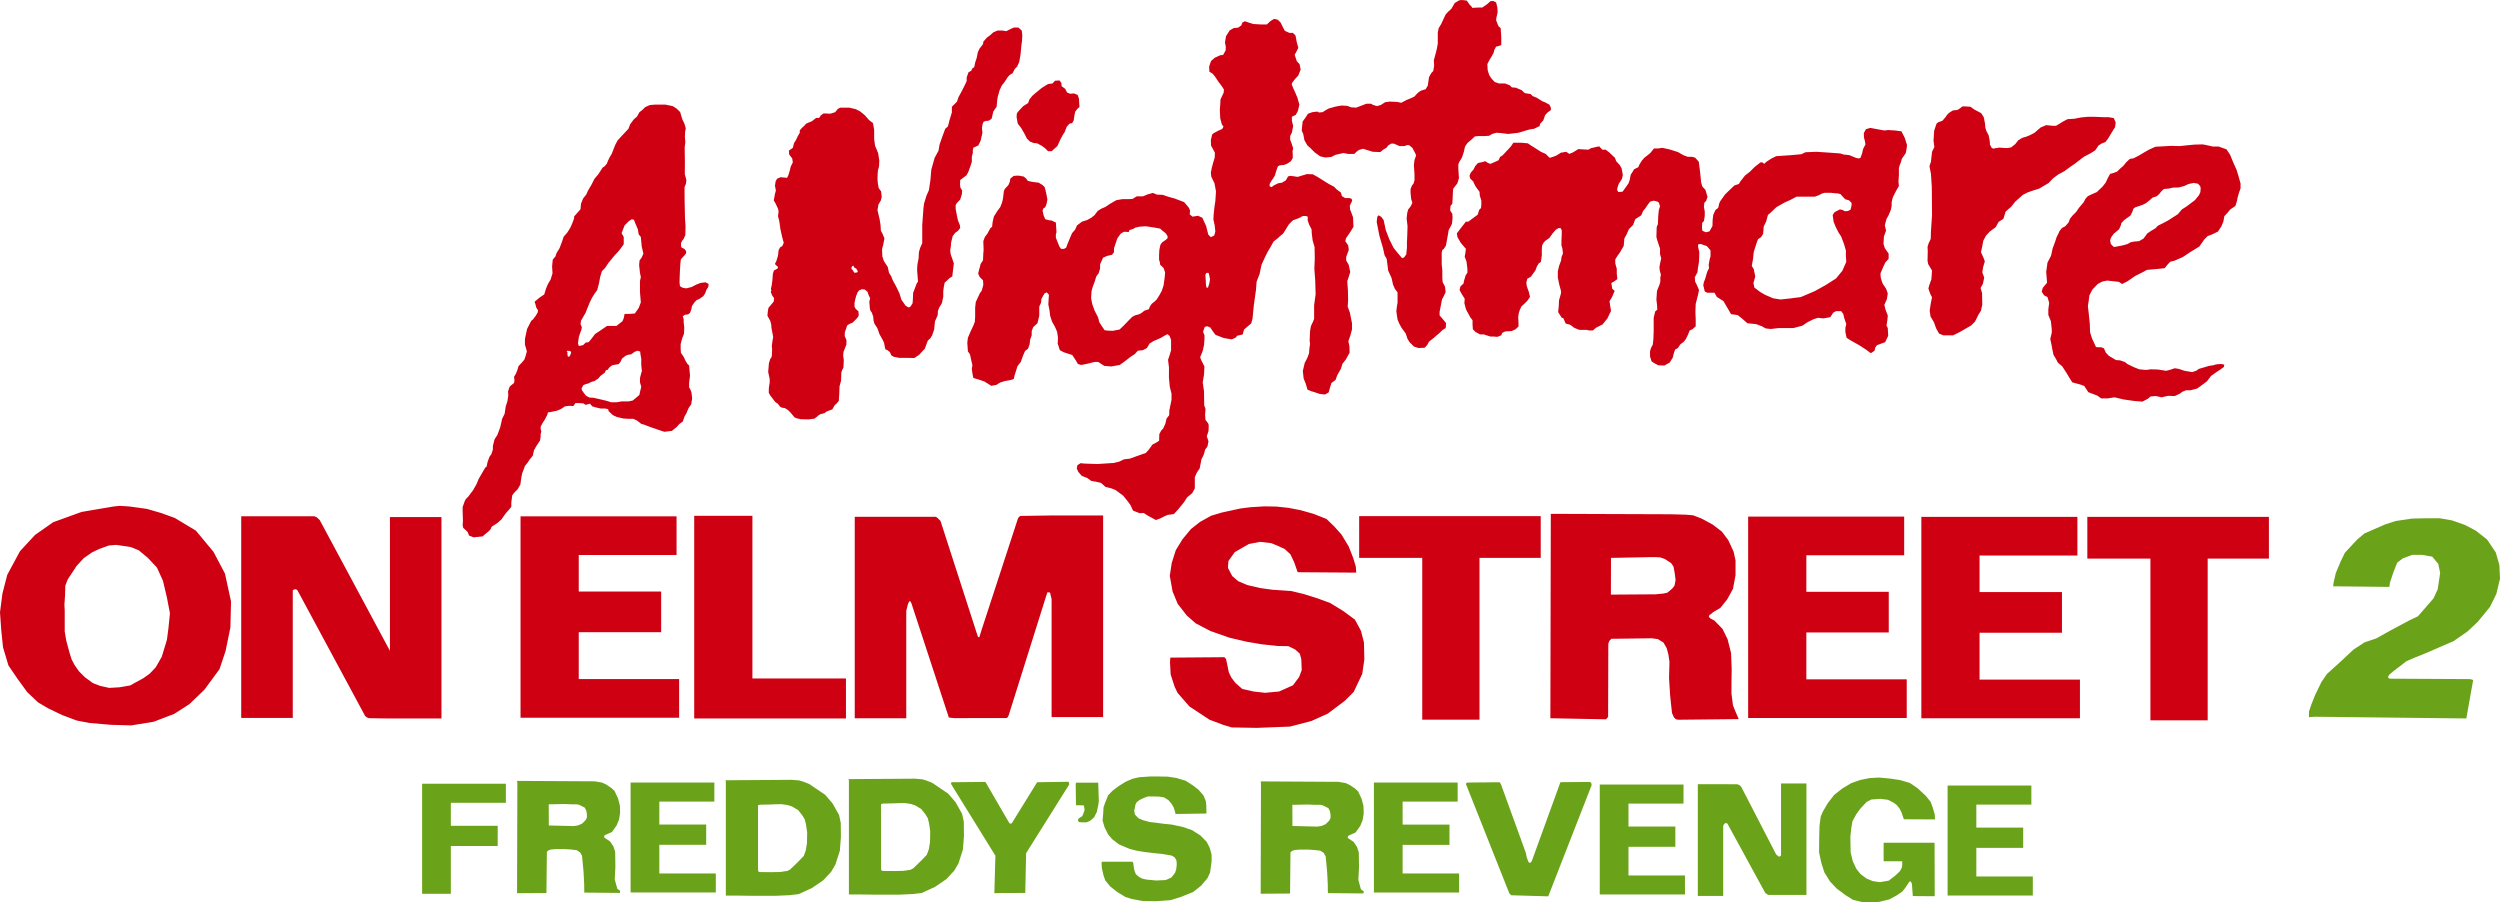
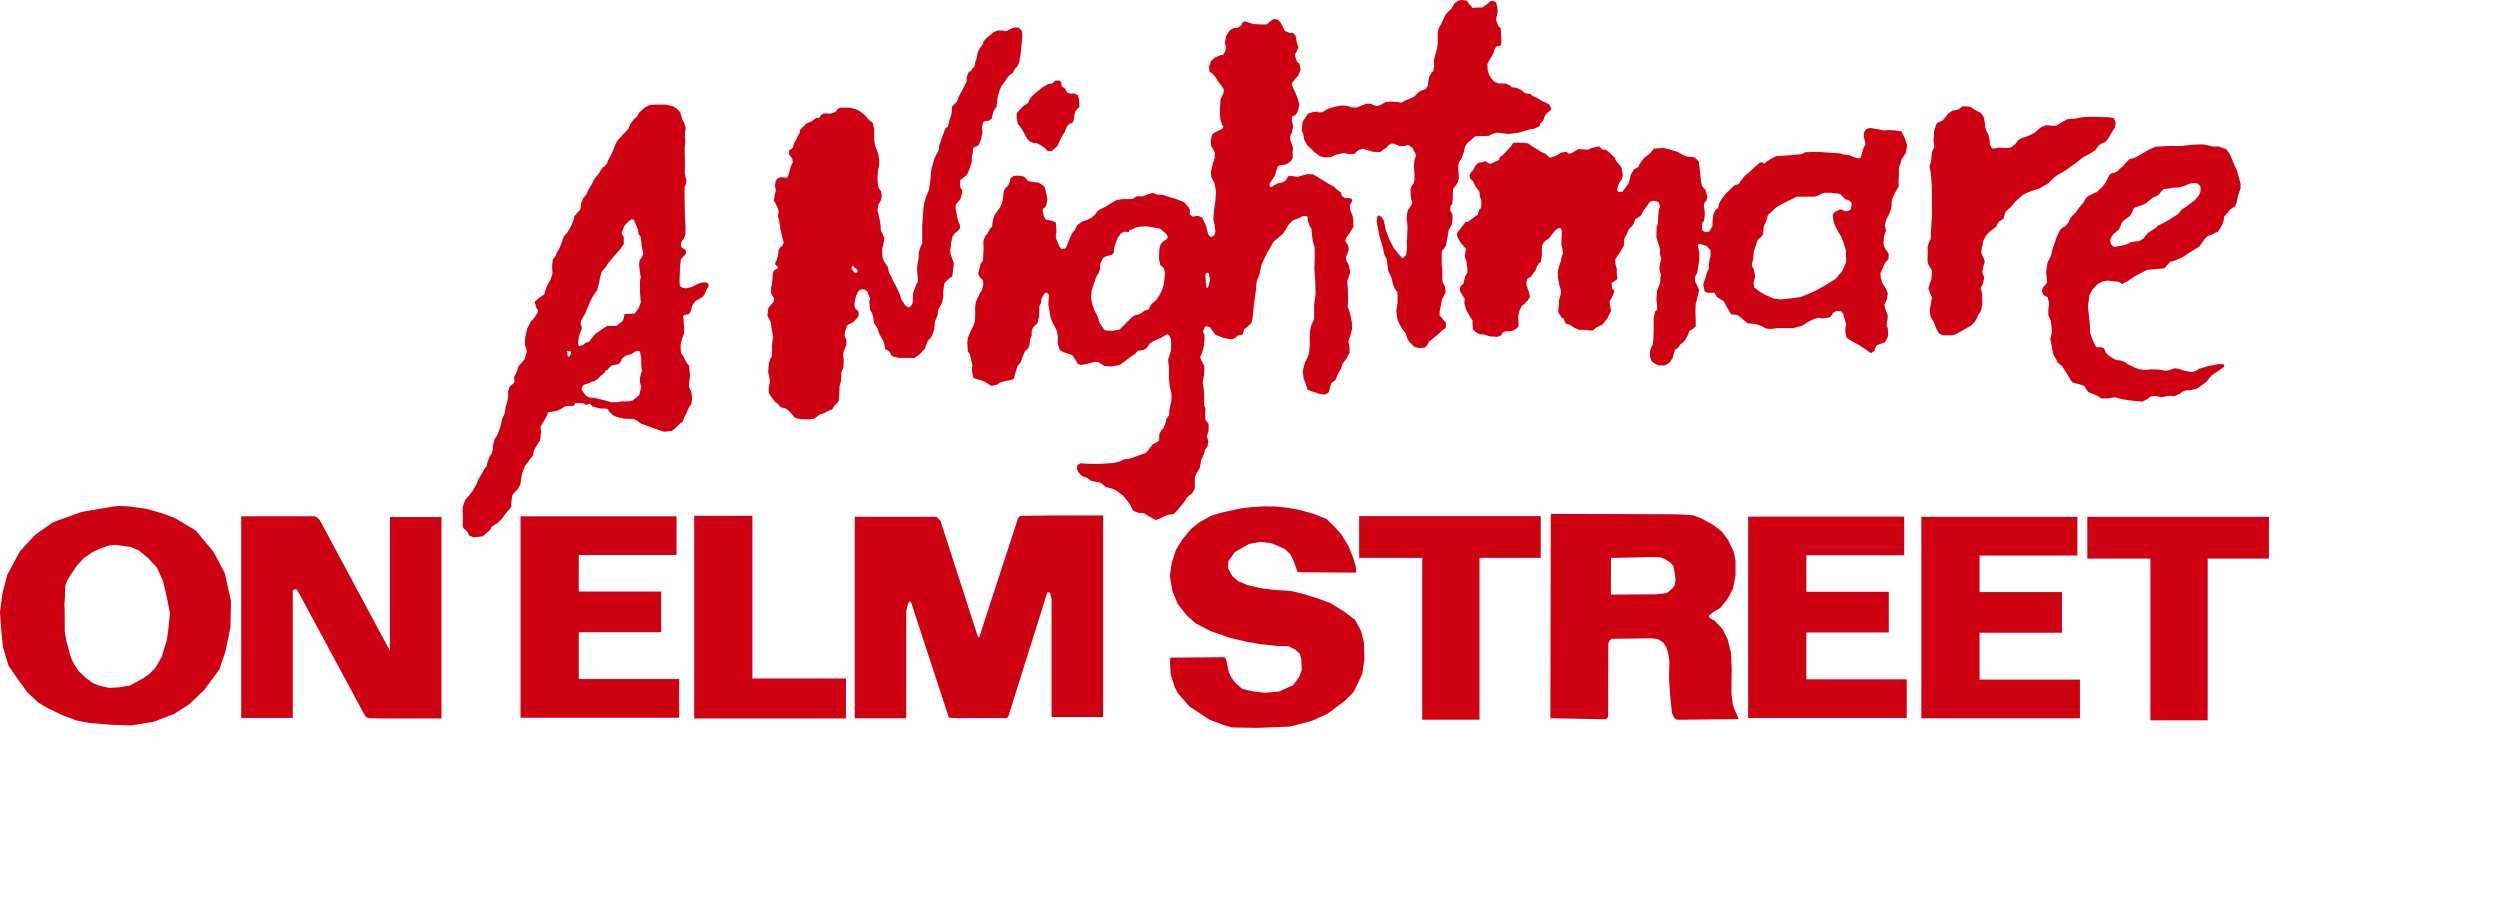
<svg xmlns="http://www.w3.org/2000/svg" xmlns:ns1="http://www.inkscape.org/namespaces/inkscape" xmlns:ns2="http://sodipodi.sourceforge.net/DTD/sodipodi-0.dtd" width="261.817mm" height="94.508mm" viewBox="0 0 261.817 94.508" version="1.1" id="svg5" xml:space="preserve" ns1:version="1.2.2 (732a01da63, 2022-12-09)" ns2:docname="Nightmare_2_logo (1).svg">
  <ns2:namedview id="namedview7" pagecolor="#ffffff" bordercolor="#000000" borderopacity="0.25" ns1:showpageshadow="2" ns1:pageopacity="0.0" ns1:pagecheckerboard="0" ns1:deskcolor="#d1d1d1" ns1:document-units="mm" showgrid="false" ns1:zoom="0.5" ns1:cx="1121" ns1:cy="46" ns1:window-width="1920" ns1:window-height="1009" ns1:window-x="-8" ns1:window-y="-8" ns1:window-maximized="1" ns1:current-layer="layer1" />
  <defs id="defs2" />
  <g ns1:label="Ebene 1" ns1:groupmode="layer" id="layer1" transform="translate(-136.291,-434.746)">
    <path id="rect660-8" style="fill:#cf0012;stroke-width:0.281" d="M 289.398 434.746 L 289.113 434.778 L 288.638 435.063 L 288.512 435.285 L 288.29 435.664 L 287.942 435.981 L 287.688 436.266 L 287.403 436.868 L 287.213 437.279 L 286.96 437.691 L 286.865 438.166 L 286.865 438.768 L 286.865 439.306 L 286.77 439.845 L 286.643 440.351 L 286.453 441.048 L 286.485 441.618 L 286.39 442.188 L 286.2 442.378 L 285.946 442.821 L 285.82 443.708 L 285.598 444.088 L 285.187 444.214 L 285.028 444.278 L 284.743 444.5 L 284.427 444.848 L 284.11 445.006 L 283.571 445.228 L 283.033 445.513 L 282.622 445.418 L 281.83 445.386 L 281.355 445.449 L 280.912 445.734 L 280.5 445.861 L 280.088 445.734 L 279.867 445.608 L 279.392 445.608 L 278.98 445.766 L 278.315 446.019 L 277.808 445.988 L 277.365 445.829 L 276.795 445.798 L 276.415 445.861 L 276.098 445.924 L 275.433 446.114 L 275.148 446.273 L 274.8 446.494 L 274.42 446.526 L 274.262 446.431 L 273.723 446.494 L 273.28 446.652 L 272.963 447.128 L 272.71 447.476 L 272.615 448.426 L 272.773 448.774 L 272.9 449.439 L 273.216 449.978 L 273.502 450.231 L 273.977 450.706 L 274.547 451.118 L 275.117 451.244 L 275.718 451.181 L 276.161 450.959 L 276.985 450.769 L 277.46 450.864 L 278.125 450.864 L 278.346 450.642 L 278.6 450.453 L 279.043 450.326 L 279.455 450.453 L 280.056 450.642 L 280.848 450.674 L 281.102 450.453 L 281.513 450.199 L 281.672 449.978 L 281.988 449.788 L 282.273 449.788 L 282.843 450.041 L 283.382 450.041 L 283.635 449.946 L 283.857 449.946 L 284.205 450.231 L 284.553 450.896 L 284.585 451.054 L 284.427 451.498 L 284.363 452.036 L 284.427 453.017 L 284.427 453.619 L 284.331 453.968 L 284.173 454.157 L 284.015 454.538 L 284.015 454.949 L 284.078 455.583 L 284.205 455.994 L 284.015 456.374 L 283.761 456.691 L 283.666 457.039 L 283.603 457.641 L 283.698 458.433 L 283.666 459.446 L 283.635 460.111 L 283.635 460.649 L 283.571 461.378 L 283.35 461.694 L 283.128 461.789 L 282.622 461.187 L 282.242 460.713 L 281.798 459.826 L 281.418 458.844 L 281.196 457.799 L 280.943 457.451 L 280.658 457.293 L 280.532 457.451 L 280.468 457.989 L 280.753 459.446 L 281.133 460.744 L 281.291 461.473 L 281.513 461.853 L 281.577 462.327 L 281.672 463.088 L 282.02 463.847 L 282.178 464.544 L 282.368 464.987 L 282.653 465.368 L 282.653 465.811 L 282.653 466.444 L 282.59 466.792 L 282.526 467.331 L 282.59 467.806 L 282.653 468.217 L 282.843 468.661 L 283.065 469.072 L 283.508 469.674 L 283.698 470.244 L 283.92 470.593 L 284.363 471.035 L 284.838 471.194 L 285.503 471.162 L 285.756 470.877 L 285.946 470.529 L 286.421 470.149 L 287.086 469.579 L 287.34 469.325 L 287.688 469.104 L 287.72 468.851 L 287.72 468.566 L 287.435 468.217 L 287.055 467.774 L 287.055 467.394 L 287.181 466.761 L 287.308 466.096 L 287.467 465.811 L 287.688 465.336 L 287.625 464.766 L 287.372 464.291 L 287.34 463.784 L 287.34 463.024 L 287.277 462.454 L 287.277 461.884 L 287.277 461.187 L 287.34 460.934 L 287.498 460.808 L 287.72 460.459 L 287.91 459.414 L 288.005 458.844 L 288.195 458.496 L 288.353 458.179 L 288.416 457.546 L 288.384 457.134 L 288.163 456.786 L 288.195 456.311 L 288.384 456.089 L 288.416 455.646 L 288.448 454.886 L 288.48 454.506 L 288.923 453.936 L 289.082 453.398 L 289.05 452.954 L 289.018 452.352 L 289.018 451.941 L 289.145 451.656 L 289.398 451.244 L 289.588 450.674 L 289.715 450.104 L 289.968 449.724 L 290.38 449.376 L 290.76 449.027 L 291.14 448.996 L 291.773 448.996 L 292.248 448.964 L 292.565 448.774 L 293.008 448.648 L 293.451 448.679 L 294.243 448.774 L 294.813 448.711 L 295.32 448.648 L 295.953 448.457 L 296.491 448.299 L 296.935 448.236 L 297.536 447.951 L 297.568 447.729 L 297.916 447.35 L 298.106 446.811 L 298.328 446.558 L 298.708 446.273 L 298.708 446.019 L 298.55 445.703 L 298.075 445.449 L 297.822 445.354 L 297.22 444.974 L 296.808 444.816 L 296.587 444.594 L 295.985 444.5 L 295.636 444.183 L 295.035 443.93 L 294.623 443.898 L 294.402 443.676 L 293.895 443.486 L 293.515 443.486 L 293.262 443.486 L 292.818 443.328 L 292.47 442.948 L 292.248 442.599 L 292.09 442.092 L 292.058 441.459 L 292.185 441.206 L 292.343 440.921 L 292.502 440.668 L 292.723 440.256 L 292.786 439.971 L 292.976 439.623 L 293.167 439.591 L 293.515 439.464 L 293.515 439.147 L 293.515 438.673 L 293.451 437.691 L 293.23 437.501 L 293.135 437.279 L 292.976 436.867 L 293.008 436.583 L 293.135 436.013 L 293.103 435.538 L 292.976 434.999 L 292.66 434.841 L 292.375 434.873 L 292.027 435.19 L 291.52 435.538 L 291.045 435.538 L 290.475 435.569 L 290.412 435.443 L 290.19 435.221 L 289.905 434.809 L 289.398 434.746 z M 269.727 436.722 L 269.324 436.969 L 268.966 437.305 L 268.316 437.305 L 267.533 437.26 L 267.174 437.148 L 266.66 436.969 L 266.391 437.125 L 266.301 437.394 L 265.965 437.641 L 265.495 437.685 L 265.07 437.932 L 264.689 438.536 L 264.577 439.185 L 264.667 439.678 L 264.644 440.036 L 264.376 440.507 L 264.085 440.529 L 263.502 440.797 L 263.121 441.133 L 262.92 441.716 L 262.943 442.253 L 263.279 442.455 L 263.569 442.813 L 263.905 443.328 L 264.219 443.731 L 264.465 444.111 L 264.443 444.447 L 264.107 445.164 L 264.085 445.702 L 264.04 446.239 L 264.085 447.157 L 264.263 447.806 L 264.421 447.985 L 264.353 448.164 L 264.241 448.277 L 263.883 448.433 L 263.413 448.68 L 263.234 448.836 L 263.099 449.419 L 263.121 450.001 L 263.301 450.314 L 263.524 450.74 L 263.502 451.255 L 263.346 451.769 L 263.189 452.352 L 263.099 452.822 L 263.144 453.247 L 263.48 453.941 L 263.637 454.792 L 263.569 455.822 L 263.48 456.382 L 263.39 457.233 L 263.368 457.748 L 263.502 458.352 L 263.569 458.98 L 263.457 459.405 L 263.099 459.584 L 262.83 459.315 L 262.607 458.42 L 262.204 457.546 L 261.756 457.345 L 261.173 457.435 L 260.882 457.188 L 260.927 456.808 L 260.793 456.494 L 260.3 455.912 L 259.293 455.531 L 258.643 455.352 L 258.061 455.151 L 257.457 455.128 L 257.031 454.949 L 256.471 455.106 L 256.001 455.307 L 255.329 455.307 L 254.904 455.576 L 254.523 455.599 L 253.852 455.599 L 253.202 455.71 L 252.575 456.069 L 252.038 456.427 L 251.657 456.584 L 251.254 456.83 L 250.918 457.278 L 250.582 457.547 L 250.135 457.793 L 249.619 457.949 L 249.082 458.352 L 248.88 458.801 L 248.567 459.159 L 248.358 459.636 L 248.074 460.333 L 247.947 460.681 L 247.725 460.808 L 247.409 460.808 L 247.25 460.586 L 247.092 460.206 L 246.965 459.889 L 246.87 459.636 L 246.87 459.256 L 246.934 459.066 L 246.902 458.591 L 246.87 458.053 L 246.395 457.831 L 246.237 457.831 L 245.762 457.704 L 245.604 457.356 L 245.54 457.103 L 245.477 456.818 L 245.54 456.596 L 245.762 456.438 L 245.888 456.121 L 245.983 455.646 L 245.857 454.981 L 245.699 454.348 L 245.477 454.126 L 245.065 453.873 L 244.748 453.841 L 244.305 453.777 L 243.925 453.682 L 243.767 453.461 L 243.514 453.239 L 243.007 453.144 L 242.722 453.144 L 242.437 453.176 L 242.089 453.46 L 242.057 453.746 L 241.898 454.125 L 241.519 454.537 L 241.423 454.759 L 241.328 455.551 L 241.233 455.962 L 241.044 456.437 L 240.758 456.817 L 240.379 457.419 L 240.252 457.957 L 240.188 458.496 L 239.999 458.654 L 239.714 459.192 L 239.429 459.572 L 239.27 460.015 L 239.302 460.934 L 239.27 461.282 L 239.239 462.011 L 238.985 462.39 L 238.922 462.675 L 238.827 462.992 L 238.732 463.404 L 238.89 463.752 L 239.239 464.1 L 239.27 464.575 L 239.112 465.177 L 238.922 465.431 L 238.478 466.38 L 238.415 466.982 L 238.415 467.9 L 238.383 468.439 L 238.225 468.851 L 237.941 469.452 L 237.655 470.117 L 237.592 470.624 L 237.655 471.542 L 237.877 471.859 L 238.004 472.46 L 238.13 472.999 L 238.067 473.378 L 238.13 473.853 L 238.225 474.329 L 238.542 474.423 L 239.048 474.582 L 239.397 474.709 L 239.809 474.962 L 240.094 475.152 L 240.632 475.057 L 241.044 474.804 L 241.55 474.645 L 242.12 474.55 L 242.468 474.423 L 242.532 474.107 L 242.69 473.6 L 242.849 473.094 L 243.197 472.65 L 243.419 472.017 L 243.64 471.51 L 243.957 471.257 L 244.115 470.814 L 244.178 470.307 L 244.337 469.863 L 244.337 469.421 L 244.495 469.009 L 244.939 468.597 L 245.129 467.805 L 245.129 467.267 L 245.129 466.855 L 245.318 466.443 L 245.35 466.064 L 245.572 465.652 L 245.699 465.462 L 245.92 465.367 L 246.142 465.62 L 246.11 466.064 L 246.079 466.634 L 246.205 467.267 L 246.268 467.805 L 246.458 468.407 L 246.775 468.977 L 246.997 469.484 L 247.092 470.117 L 247.06 470.719 L 247.282 471.415 L 247.693 471.637 L 248.58 471.922 L 248.96 472.492 L 249.182 472.872 L 249.53 472.967 L 250.164 472.84 L 250.67 472.713 L 250.955 472.65 L 251.304 472.65 L 251.937 473.062 L 252.665 473.125 L 253.551 472.967 L 254.09 472.587 L 254.691 472.112 L 255.135 471.827 L 255.452 471.479 L 255.99 471.415 L 256.401 471.194 L 256.687 470.719 L 257.098 470.465 L 257.541 470.275 L 257.89 470.117 L 258.206 469.927 L 258.555 469.737 L 258.776 469.927 L 258.935 470.339 L 258.935 470.782 L 258.935 471.415 L 258.808 471.859 L 258.618 472.429 L 258.713 473.22 L 258.711 473.959 L 258.711 474.317 L 258.8 475.258 L 258.98 475.974 L 258.98 476.624 L 258.756 477.699 L 258.733 478.236 L 258.464 478.572 L 258.33 479.132 L 258.106 479.624 L 257.905 479.826 L 257.703 480.206 L 257.681 480.9 L 257.412 481.08 L 256.986 481.304 L 256.561 481.885 L 256.27 482.199 L 256.046 482.266 L 255.285 482.535 L 254.613 482.781 L 254.009 482.849 L 253.494 483.095 L 252.934 483.229 L 251.232 483.341 L 249.866 483.296 L 249.463 483.252 L 249.127 483.453 L 249.06 483.811 L 249.217 484.17 L 249.597 484.595 L 250.135 484.796 L 250.583 485.11 L 251.187 485.222 L 251.59 485.312 L 252.061 485.737 L 252.687 485.894 L 253.135 486.073 L 253.919 486.655 L 254.456 487.327 L 254.703 487.685 L 254.949 488.222 L 255.643 488.491 L 256.069 488.468 L 256.516 488.76 L 257.345 489.207 L 257.77 489.051 L 258.218 488.827 L 258.576 488.67 L 259.226 488.581 L 259.719 488.043 L 260.3 487.326 L 260.614 486.834 L 261.151 486.386 L 261.42 485.893 L 261.42 484.729 L 261.622 484.259 L 261.935 483.789 L 262.114 482.848 C 262.114 482.848 262.293 482.49 262.338 482.401 C 262.383 482.311 262.495 481.841 262.495 481.841 L 262.741 481.505 L 262.853 480.968 L 262.674 480.43 L 262.853 479.893 C 262.853 479.893 262.898 479.266 262.853 479.154 C 262.808 479.042 262.54 478.728 262.54 478.728 L 262.495 478.191 C 262.495 478.191 262.54 477.698 262.54 477.609 C 262.54 477.519 262.405 477.206 262.405 477.206 L 262.383 475.728 L 262.249 474.788 L 262.383 473.981 L 262.428 473.13 L 262.249 472.772 L 262.069 472.414 L 261.98 472.145 L 262.114 471.832 L 262.249 471.474 L 262.383 470.891 L 262.428 470.309 L 262.435 469.863 L 262.292 469.531 L 262.324 469.357 L 262.451 469.009 L 262.593 468.93 L 262.767 468.93 L 263.036 469.04 L 263.369 469.531 L 263.591 469.816 L 264.466 470.152 L 265.294 470.287 L 265.697 470.108 L 265.854 469.906 L 266.436 469.772 L 266.571 469.257 L 266.862 469.01 L 267.332 468.607 L 267.466 468.092 L 267.601 466.704 L 267.824 465.114 L 267.892 464.241 L 268.205 463.435 L 268.407 462.472 L 268.787 461.644 L 269.056 461.106 L 269.325 460.658 L 269.661 460.054 L 270.131 459.673 C 270.131 459.673 270.489 459.337 270.579 459.292 C 270.668 459.248 270.915 458.822 270.915 458.822 L 271.273 458.24 L 271.698 457.815 L 272.37 457.569 L 272.728 457.367 L 273.042 457.367 L 273.243 457.434 L 273.243 457.837 L 273.4 458.285 L 273.646 458.755 L 273.669 459.203 L 273.758 459.919 L 273.96 460.614 L 273.982 461.823 L 273.938 462.875 L 274.027 464.084 L 274.072 465.562 L 273.915 466.704 L 273.915 468.137 L 273.803 468.428 L 273.579 468.899 L 273.49 469.413 L 273.445 470.421 L 273.49 470.757 L 273.423 471.205 L 273.378 471.765 L 273.199 472.235 L 272.93 472.75 L 272.729 473.601 L 272.818 474.385 L 273.042 474.944 L 273.221 475.549 L 273.579 475.705 L 273.96 475.818 L 274.475 475.996 L 275.057 476.064 L 275.438 475.84 L 275.595 475.28 L 275.729 474.855 L 276.154 474.541 L 276.334 474.049 L 276.737 473.332 L 276.871 472.862 L 277.252 472.369 L 277.632 471.675 L 277.61 470.981 L 277.498 470.488 L 277.699 469.906 L 277.879 469.257 L 277.879 468.585 L 277.654 467.466 L 277.431 466.861 L 277.476 466.167 L 277.453 465.137 L 277.386 464.196 L 277.565 463.659 L 277.699 463.233 L 277.542 462.494 L 277.274 462.024 L 277.274 461.644 L 277.431 461.218 C 277.431 461.218 277.542 460.972 277.542 460.883 C 277.542 460.793 277.476 460.435 277.476 460.435 L 277.184 460.009 L 277.251 459.696 L 277.52 459.315 L 277.811 458.867 L 278.035 458.486 L 277.99 457.501 L 277.811 457.009 L 277.677 456.673 L 277.654 456.27 L 277.901 455.777 L 277.834 455.553 L 277.587 455.486 L 277.162 455.486 L 276.826 455.284 L 276.714 454.904 L 276.311 454.613 L 275.997 454.299 L 275.527 454.053 L 275.124 453.807 L 274.34 453.314 L 273.781 453 L 273.154 452.978 L 272.191 453.269 L 271.429 453.157 L 271.183 453.225 L 270.959 453.628 L 270.556 453.874 L 270.153 453.941 L 269.728 454.143 L 269.459 454.344 L 269.257 454.255 L 269.257 454.009 L 269.481 453.628 L 269.683 453.337 L 269.817 453.091 L 269.929 452.71 L 270.041 452.374 L 270.131 452.15 L 270.332 452.06 L 270.758 452.016 L 271.071 451.904 L 271.474 451.635 L 271.676 451.299 L 271.676 450.963 L 271.653 450.583 L 271.72 450.269 L 271.564 449.799 L 271.407 449.374 L 271.407 448.993 L 271.586 448.635 L 271.72 447.941 L 271.586 447.403 L 271.586 446.977 L 271.989 446.776 L 272.213 446.373 L 272.37 445.702 L 272.168 444.985 L 271.922 444.402 L 271.765 444.067 L 271.586 443.641 C 271.586 443.641 271.541 443.53 271.631 443.395 C 271.721 443.261 271.945 442.992 271.945 442.992 L 272.258 442.656 L 272.504 442.029 L 272.392 441.469 L 272.101 441.156 L 271.877 440.484 L 272.101 440.081 L 272.258 439.745 L 272.101 439.186 L 271.967 438.469 L 271.676 438.178 C 271.676 438.178 271.385 438.223 271.295 438.178 C 271.205 438.133 270.848 437.976 270.848 437.976 L 270.646 437.596 L 270.4 437.103 L 270.109 436.812 L 269.727 436.722 z M 242.469 437.628 L 242.058 437.818 L 241.677 438.008 L 241.266 437.945 L 240.759 437.945 L 240.316 438.135 L 239.999 438.42 L 239.619 438.705 L 239.271 439.116 L 239.239 439.37 L 238.891 439.813 L 238.701 440.193 L 238.574 440.826 L 238.416 441.301 L 238.321 441.776 L 238.131 441.903 L 238.004 442.157 L 237.719 442.315 L 237.529 442.853 L 237.529 443.233 L 237.339 443.645 L 237.022 444.278 L 236.674 444.911 L 236.516 445.386 L 236.263 445.64 L 235.977 445.925 L 235.977 446.526 L 235.724 447.35 L 235.566 447.983 L 235.281 448.236 L 234.964 449.092 L 234.679 449.915 L 234.584 450.516 L 234.172 451.276 L 233.824 452.511 L 233.729 453.619 L 233.571 454.665 L 233.318 455.235 L 233.064 456.058 L 233.001 456.564 L 232.874 458.306 L 232.874 459.541 L 232.874 460.206 L 232.652 460.713 L 232.526 461.156 L 232.494 461.789 L 232.367 462.455 L 232.336 463.025 L 232.431 464.228 L 232.273 464.481 L 232.051 465.083 L 231.924 465.4 L 231.892 466.128 L 231.861 466.508 L 231.639 466.856 L 231.449 466.951 L 231.132 466.761 L 230.689 466.128 L 230.499 465.495 L 230.151 464.766 L 229.803 464.133 L 229.612 463.658 L 229.391 463.309 L 229.264 462.708 L 228.852 462.075 L 228.694 461.599 L 228.663 460.84 L 228.789 460.365 L 228.916 459.7 C 228.916 459.7 228.789 459.446 228.726 459.256 C 228.662 459.066 228.536 458.971 228.536 458.844 C 228.536 458.718 228.504 458.274 228.504 458.274 L 228.409 457.704 L 228.187 456.755 L 228.282 456.185 L 228.536 455.741 L 228.63 455.361 L 228.567 454.791 L 228.314 454.443 L 228.219 453.905 L 228.187 453.398 C 228.187 453.398 228.219 452.86 228.219 452.733 C 228.219 452.606 228.346 452.195 228.346 452.195 L 228.377 451.561 L 228.251 450.769 L 227.934 450.01 L 227.839 449.313 L 227.839 448.331 L 227.712 447.635 L 227.301 447.318 L 226.857 446.812 L 226.351 446.4 L 225.908 446.178 L 225.243 446.02 L 224.673 446.02 L 224.292 446.02 L 224.039 446.147 L 223.754 446.495 L 223.247 446.653 L 222.551 446.621 L 222.266 446.811 L 222.076 447.096 L 221.759 447.096 L 221.316 447.445 L 220.999 447.571 L 220.714 447.698 L 220.492 447.952 L 220.302 448.11 L 220.049 448.394 L 220.049 448.648 L 219.827 449.028 L 219.638 449.44 L 219.448 449.725 L 219.321 450.232 L 218.909 450.516 L 218.941 450.928 L 219.257 451.339 L 219.321 451.751 L 219.099 452.195 L 219.004 452.606 L 218.846 453.113 L 218.719 453.366 L 218.339 453.335 L 218.054 453.303 L 217.674 453.461 L 217.516 453.746 L 217.452 454.221 L 217.547 454.696 L 217.452 455.045 L 217.326 455.741 L 217.516 456.058 L 217.769 456.596 L 217.833 456.881 L 217.769 457.388 L 217.896 457.863 L 218.022 458.749 L 218.213 459.605 L 218.371 460.175 L 218.213 460.523 L 217.991 460.649 L 217.833 460.934 L 217.769 461.52 L 217.595 462.09 L 217.452 462.375 L 217.531 462.502 L 217.722 462.644 L 217.769 462.818 L 217.643 462.913 L 217.341 463.072 L 217.231 463.42 L 217.183 464.085 L 217.104 464.655 L 217.025 464.988 L 217.072 465.193 L 217.009 465.336 L 217.167 465.7 L 217.357 465.969 L 217.326 466.317 L 217.12 466.571 L 216.771 466.982 L 216.708 467.315 L 216.661 467.806 L 216.961 468.36 L 217.057 468.724 L 217.088 469.12 L 217.167 469.516 L 217.262 470.039 L 217.199 470.402 L 217.12 470.972 L 217.152 471.305 L 217.136 471.828 L 217.104 472.128 L 216.961 472.334 L 216.819 472.777 L 216.74 473.696 L 216.898 474.44 L 216.898 474.804 L 216.819 475.295 L 216.803 475.612 L 216.803 475.881 L 216.93 476.118 L 217.468 476.831 L 217.753 477.037 L 218.022 477.369 L 218.228 477.448 L 218.482 477.48 L 218.814 477.686 L 219.083 477.955 L 219.495 478.446 L 219.685 478.541 L 220.16 478.651 L 220.999 478.668 L 221.585 478.588 L 221.838 478.398 L 222.028 478.224 L 222.234 478.114 L 222.63 478.018 L 222.835 477.86 L 223.057 477.765 L 223.453 477.623 L 223.706 477.179 L 223.912 477.005 L 224.134 476.736 L 224.182 476.023 L 224.213 475.2 L 224.371 474.63 L 224.403 473.759 L 224.466 473.554 L 224.625 473.221 L 224.657 472.461 L 224.593 471.97 L 224.625 471.606 L 224.926 470.846 L 224.942 470.371 L 224.752 469.943 L 224.768 469.548 L 224.926 469.088 L 225.005 468.835 L 225.243 468.677 L 225.606 468.518 L 226.066 468.043 C 226.066 468.043 226.224 467.854 226.224 467.759 C 226.224 467.664 226.192 467.347 226.192 467.347 L 225.923 467.11 L 225.781 466.872 L 225.781 466.476 L 225.828 466.223 L 225.955 465.716 C 225.955 465.716 226.066 465.51 226.066 465.447 C 226.066 465.384 226.271 465.146 226.271 465.146 L 226.557 465.035 L 226.857 465.067 L 227.142 465.305 L 227.269 465.684 L 227.411 465.954 L 227.396 466.08 L 227.332 466.349 L 227.38 466.983 L 227.427 467.236 L 227.602 467.505 L 227.744 467.917 L 227.776 468.329 L 227.871 468.645 L 228.172 469.104 L 228.393 469.738 L 228.742 470.355 L 228.884 470.672 L 228.932 470.957 L 229.011 471.321 L 229.249 471.432 L 229.486 471.622 L 229.644 471.97 L 229.898 472.113 L 230.452 472.223 L 231.291 472.223 L 232.051 472.239 L 232.542 471.907 L 232.922 471.495 L 233.143 471.274 L 233.318 470.783 L 233.46 470.418 L 233.729 470.165 L 233.903 469.88 L 234.125 469.247 L 234.204 468.408 L 234.362 468.044 L 234.489 467.759 L 234.521 467.299 L 234.648 466.967 L 234.932 466.492 L 235.075 465.827 L 235.075 465.257 L 235.138 464.751 L 235.218 464.355 L 235.407 464.181 L 235.724 463.879 L 236.025 463.69 L 236.057 463.373 L 236.184 462.328 L 236.041 461.916 L 235.851 461.362 L 235.803 460.966 L 235.867 460.554 L 235.898 460.143 L 236.057 459.493 L 236.31 459.145 L 236.627 458.908 L 236.849 458.623 L 236.817 458.338 L 236.611 457.816 L 236.5 457.293 L 236.373 456.628 L 236.373 456.232 L 236.484 456.027 L 236.848 455.646 L 237.022 455.092 L 237.054 454.696 L 236.88 454.411 L 236.833 454.11 L 236.848 453.604 L 237.165 453.366 L 237.513 453.097 L 237.703 452.749 L 237.925 452.131 L 238.068 451.704 L 238.068 451.15 L 238.178 450.738 L 238.163 450.501 L 238.226 450.216 L 238.431 450.12 L 238.748 449.978 L 238.986 449.487 L 239.176 448.648 L 239.128 448.141 L 239.192 447.745 L 239.287 447.508 L 239.524 447.413 L 239.857 447.382 L 240.141 447.175 L 240.316 446.431 L 240.506 446.147 L 240.664 445.925 L 240.727 445.228 L 240.79 444.848 L 240.981 444.183 L 241.202 443.708 L 241.519 443.297 L 241.804 442.853 L 242.026 442.6 L 242.342 442.41 L 242.564 441.966 L 242.817 441.713 L 243.039 441.206 L 243.166 440.478 C 243.166 440.478 243.229 439.908 243.229 439.782 C 243.229 439.655 243.324 439.021 243.324 439.021 L 243.356 438.451 L 243.292 437.945 L 242.944 437.628 L 242.469 437.628 z M 247.25 443.169 L 246.775 443.201 L 246.522 443.486 L 246.047 443.55 L 245.73 443.739 L 245.382 443.961 L 244.685 444.531 L 244.4 444.784 L 244.115 445.133 L 243.957 445.544 L 243.45 445.861 L 242.944 446.399 L 242.785 446.621 L 242.754 447.001 L 242.88 447.698 L 243.229 448.141 L 243.577 448.743 L 243.83 449.249 L 244.147 449.566 L 244.559 449.725 L 244.907 449.756 L 245.382 450.009 L 245.73 450.263 L 246.047 450.579 L 246.427 450.579 L 246.744 450.295 L 247.028 450.041 L 247.314 449.408 L 247.598 448.869 L 247.788 448.585 L 248.01 448.015 L 248.295 447.698 L 248.58 447.634 L 248.738 447.35 L 248.802 446.875 L 248.897 446.431 L 249.119 446.146 L 249.34 445.956 L 249.308 445.449 L 249.277 445.038 L 249.15 444.69 L 248.77 444.531 L 248.358 444.563 L 248.042 444.436 L 247.852 444.056 L 247.472 443.771 L 247.44 443.423 L 247.25 443.169 z M 204.882 445.702 L 204.344 445.747 L 203.852 445.97 L 203.583 446.239 L 203.247 446.508 L 203.001 446.956 L 202.665 447.247 L 202.284 447.762 L 202.105 448.232 L 201.814 448.545 L 201.456 448.926 L 200.963 449.464 L 200.717 449.934 L 200.47 450.561 L 200.359 450.852 L 200.157 451.188 L 199.978 451.546 L 199.844 451.882 L 199.62 452.15 L 199.396 452.307 L 198.948 453.001 L 198.545 453.472 L 198.231 454.098 L 197.873 454.703 L 197.694 455.106 L 197.358 455.531 L 197.134 456.091 L 197.089 456.651 L 196.821 456.964 L 196.417 457.412 L 196.417 457.614 L 196.216 458.151 L 196.015 458.599 L 195.723 459.069 L 195.32 459.539 L 195.142 460.077 L 194.895 460.726 L 194.581 461.241 L 194.447 461.622 L 194.178 461.936 L 194.111 462.652 L 194.156 463.369 L 193.955 464.018 L 193.664 464.511 L 193.462 465.003 L 193.283 465.585 L 192.813 465.899 L 192.275 466.347 L 192.342 466.526 L 192.454 466.951 L 192.634 467.242 L 192.611 467.444 L 192.409 467.802 L 192.119 468.183 L 191.917 468.362 L 191.492 469.191 L 191.357 469.817 L 191.267 470.243 L 191.267 470.847 L 191.38 471.228 L 191.469 471.541 L 191.335 472.034 L 191.201 472.415 L 190.932 472.728 L 190.596 473.086 L 190.462 473.534 L 190.327 473.87 L 190.126 474.206 L 190.17 474.609 L 190.126 474.855 L 189.812 475.102 L 189.656 475.258 L 189.499 475.729 L 189.521 476.176 L 189.431 476.759 L 189.253 477.318 L 189.14 478.08 L 188.872 478.617 L 188.782 479.043 L 188.67 479.513 L 188.379 480.296 L 188.088 480.744 L 187.909 481.438 L 187.909 481.819 L 187.752 482.312 L 187.551 482.58 L 187.349 483.14 L 187.282 483.476 L 187.241 483.628 L 187.116 483.703 L 186.419 484.906 L 186.198 485.444 L 185.818 486.109 L 185.596 486.395 L 185.343 486.743 L 185.089 486.996 L 184.963 487.218 L 184.741 487.851 L 184.741 488.294 L 184.773 489.308 L 184.741 489.751 L 184.804 490.036 L 185.026 490.226 L 185.279 490.48 L 185.406 490.828 L 185.881 491.018 L 186.831 490.923 L 187.116 490.669 L 187.432 490.416 L 187.654 490.194 L 187.781 489.91 L 188.414 489.498 L 188.826 489.118 L 189.111 488.706 L 189.301 488.453 L 189.586 488.136 L 189.839 487.819 L 189.839 487.376 L 189.934 486.616 L 190.156 486.331 L 190.504 485.983 L 190.789 485.476 L 190.884 484.78 L 190.979 484.304 L 191.106 483.988 L 191.264 483.545 L 191.549 483.196 L 191.708 482.943 L 192.088 482.468 L 192.214 481.898 L 192.468 481.454 L 192.848 480.884 L 192.911 480.441 L 192.911 480.271 L 192.903 480.271 L 192.981 479.921 L 192.914 479.709 L 192.914 479.417 L 193.133 479.016 L 193.323 478.731 L 193.608 478.193 L 193.671 477.939 L 194.051 477.876 L 194.527 477.781 L 194.811 477.686 L 195.128 477.528 L 195.445 477.306 L 195.92 477.243 L 196.331 477.274 L 196.553 476.958 L 196.901 476.958 L 197.377 476.989 L 197.63 477.148 L 198.073 477.021 L 198.326 477.306 L 198.643 477.401 L 199.181 477.528 L 199.657 477.528 L 199.973 477.591 L 200.036 477.813 L 200.48 478.224 L 200.891 478.414 L 201.556 478.572 L 202.031 478.604 L 202.601 478.604 L 203.013 478.794 L 203.456 479.142 L 203.71 479.206 L 204.375 479.459 L 205.198 479.744 L 205.863 479.966 L 206.655 479.871 L 207.161 479.459 L 207.446 479.142 L 207.795 478.889 L 207.985 478.351 L 208.174 478.034 L 208.396 477.496 L 208.681 477.084 L 208.776 476.483 L 208.713 475.881 L 208.618 475.596 L 208.46 475.311 L 208.46 474.836 L 208.555 474.108 L 208.46 473.031 L 208.269 472.841 L 208.048 472.461 L 207.89 472.112 L 207.604 471.701 L 207.573 471.289 L 207.573 470.783 C 207.573 470.783 207.668 470.466 207.699 470.308 C 207.731 470.149 207.921 469.706 207.921 469.706 L 207.953 469.073 L 207.89 468.503 L 207.89 468.186 L 207.795 467.869 L 208.016 467.711 L 208.353 467.668 L 208.554 467.511 L 208.7 467.119 L 208.756 466.794 L 209.024 466.403 L 209.237 466.179 L 209.528 466.055 L 209.931 465.776 L 210.144 465.462 L 210.256 465.126 L 210.469 464.79 L 210.502 464.488 L 210.178 464.309 L 209.652 464.376 L 209.204 464.555 L 208.722 464.802 L 208.162 464.947 L 207.771 464.88 L 207.502 464.712 L 207.457 464.365 L 207.468 463.805 L 207.502 463.033 L 207.547 462.338 L 207.591 461.924 L 207.737 461.745 L 207.972 461.488 L 208.14 461.275 C 208.14 461.275 208.162 461.073 208.129 461.017 C 208.095 460.961 207.95 460.805 207.95 460.805 L 207.681 460.682 L 207.614 460.536 L 207.614 460.189 L 207.726 459.965 L 207.894 459.752 L 208.062 459.361 L 208.084 458.465 L 208.028 457.625 L 207.995 456.091 L 207.983 455.252 L 207.983 454.334 L 208.129 453.975 L 208.174 453.606 L 208.006 452.99 L 208.017 451.747 L 207.995 450.203 C 207.995 450.203 208.062 449.71 208.062 449.62 C 208.062 449.531 208.017 449.083 208.017 449.083 L 208.04 448.523 C 208.04 448.523 208.107 448.299 208.107 448.209 C 208.107 448.12 207.95 447.65 207.95 447.65 L 207.749 447.247 L 207.524 446.486 L 207.278 446.239 L 207.099 446.082 L 206.741 445.859 L 205.979 445.702 L 204.882 445.702 z M 341.828 445.88 L 341.536 446.104 L 341.29 446.261 L 340.82 446.306 L 340.461 446.53 L 340.238 446.731 L 340.014 447.045 L 339.7 447.403 L 339.297 447.538 L 339.096 447.694 L 338.85 448.433 L 338.782 449.486 L 338.872 450.135 L 338.626 450.65 L 338.514 451.68 L 338.357 452.15 L 338.514 452.956 L 338.603 454.344 L 338.626 457.255 L 338.514 458.957 L 338.491 459.763 L 338.268 460.233 L 338.156 460.592 L 338.178 461.017 L 338.156 462.07 L 338.223 462.405 L 338.626 463.077 L 338.559 463.996 L 338.335 464.622 L 338.245 464.958 L 338.447 465.54 L 338.626 465.876 L 338.514 466.413 L 338.379 467.265 L 338.469 467.891 L 338.827 468.496 L 339.051 469.123 L 339.365 469.683 L 339.812 469.862 L 340.842 469.862 L 341.559 469.504 L 342.723 468.832 L 343.126 468.429 L 343.507 467.668 L 343.753 467.287 L 343.888 466.638 L 343.865 465.429 L 343.709 464.913 L 343.955 464.466 L 344.089 463.816 L 343.888 463.257 L 343.977 462.719 L 344.156 462.115 L 344.022 461.756 L 343.753 461.152 L 343.843 460.749 L 344 459.943 L 344.291 459.405 L 344.671 459.002 L 345.298 458.532 L 345.589 457.994 L 346.104 457.658 L 346.328 456.919 L 346.62 456.651 L 346.911 456.405 L 347.336 455.867 L 348.142 455.151 L 348.679 454.882 L 349.261 454.68 L 349.844 454.502 L 350.829 453.919 L 351.299 453.427 L 351.836 453.024 L 352.464 452.688 L 353.136 452.195 L 353.539 451.927 L 354.233 451.389 L 354.569 451.143 L 355.218 450.807 L 355.711 450.494 L 356.069 449.978 L 356.382 449.777 L 356.785 449.62 L 357.076 449.239 L 357.479 448.568 L 357.658 448.277 L 357.793 448.075 L 357.86 447.56 L 357.658 447.112 L 357.144 447.022 L 356.673 447.022 L 355.621 446.978 L 354.949 446.978 L 354.233 447.045 L 353.539 447.18 L 352.822 447.224 L 352.352 447.47 L 351.993 447.694 L 351.613 447.918 L 351.255 447.918 L 350.583 447.851 L 350 448.097 L 349.351 448.657 L 348.926 448.881 L 348.5 449.06 L 348.097 449.172 L 347.65 449.441 L 347.336 449.844 L 346.911 450.18 L 346.552 450.247 L 346.194 450.247 L 345.679 450.202 L 345.253 450.269 L 345.03 450.314 L 344.873 450.225 L 344.694 449.911 L 344.671 449.508 L 344.559 448.926 L 344.313 448.455 L 344.201 448.075 L 344.178 447.694 L 344.044 447.022 L 343.775 446.597 L 343.44 446.418 L 343.014 446.194 L 342.656 445.925 L 342.297 445.903 L 341.828 445.88 z M 332.155 448.142 L 331.707 448.277 L 331.483 448.68 L 331.499 449.155 L 331.594 449.503 L 331.657 449.867 L 331.467 450.231 L 331.388 450.405 L 331.308 450.801 L 331.134 451.276 L 330.96 451.339 L 330.691 451.292 L 329.963 450.991 L 329.361 450.928 L 329.028 450.817 L 327.493 450.706 C 327.493 450.706 326.622 450.643 326.511 450.643 C 326.401 450.643 325.371 450.69 325.371 450.69 L 324.943 450.896 L 323.915 450.991 L 322.3 451.102 L 321.81 451.344 L 321.295 451.68 L 321.049 451.904 L 320.847 451.747 L 320.668 451.747 L 320.041 452.24 L 319.548 452.733 L 319.033 453.136 L 318.541 453.763 L 318.406 454.009 L 317.936 454.166 L 317.623 454.457 L 316.951 455.106 L 316.458 455.8 L 316.347 456.024 L 316.234 456.517 L 315.943 456.741 L 315.72 457.233 L 315.652 457.748 L 315.63 458.42 L 315.316 458.98 L 314.936 459.069 L 314.577 458.913 L 314.533 458.599 L 314.555 458.084 L 314.734 457.905 L 314.824 457.368 L 314.824 456.897 L 314.734 456.405 L 314.779 455.979 L 314.958 455.8 L 315.115 455.375 L 314.891 454.614 C 314.891 454.614 314.577 454.322 314.555 454.233 C 314.532 454.143 314.443 453.83 314.443 453.83 L 314.331 452.71 L 314.197 451.681 L 313.816 451.255 L 313.48 451.165 L 313.033 451.165 L 312.562 450.986 L 312.025 450.673 L 311.122 450.39 L 310.393 450.231 L 309.918 450.295 L 309.506 450.295 L 309.126 450.769 L 308.493 451.276 L 308.24 451.561 L 307.986 451.973 L 307.86 452.258 L 307.416 452.479 L 307.29 452.701 L 307.068 453.049 L 306.973 453.556 L 306.846 453.936 L 306.561 454.348 L 306.213 454.823 L 305.77 454.854 L 305.643 454.633 L 305.706 454.317 L 305.833 453.968 L 306.15 453.493 L 306.245 453.081 L 306.118 452.385 L 305.928 452.036 L 305.548 451.625 L 305.421 451.276 L 304.788 450.675 L 304.44 450.421 L 304.092 450.421 L 303.775 450.073 L 303.458 450.136 L 302.919 450.263 L 302.635 450.421 L 302.033 450.39 L 301.59 450.358 L 301.02 450.706 L 300.64 450.865 L 300.323 450.643 L 299.753 450.738 L 299.31 451.023 L 298.993 451.15 L 298.581 451.276 L 298.169 450.865 L 297.663 450.643 L 297.125 450.295 L 296.618 449.978 L 296.301 449.756 L 295.636 449.693 L 294.781 449.693 L 294.528 450.073 L 294.179 450.453 L 293.642 451.023 L 293.388 451.181 L 293.23 451.53 L 292.818 451.719 L 292.375 451.909 L 292.121 451.814 L 291.836 451.625 L 291.551 451.719 L 291.076 451.814 L 290.792 452.131 L 290.601 452.511 L 290.317 452.828 L 290.19 453.145 L 290.253 453.429 L 290.57 453.746 L 290.792 454.221 L 291.013 454.538 L 291.234 454.823 L 291.266 455.234 L 291.425 455.741 L 291.425 456.216 L 291.393 456.533 L 291.203 456.723 L 291.045 457.23 L 290.443 457.673 L 290.063 457.958 L 289.81 457.958 L 289.24 458.686 L 288.86 459.193 L 288.923 459.573 L 289.271 460.175 L 289.81 460.808 L 289.746 461.283 L 289.683 461.631 L 289.873 462.138 L 289.968 462.897 L 289.968 463.309 L 289.778 463.595 L 289.62 464.132 L 289.556 464.449 L 289.24 464.735 L 289.145 465.114 L 289.366 465.526 L 289.683 466.033 L 289.651 466.508 L 289.81 467.109 L 289.936 467.363 L 290.285 467.996 L 290.506 468.281 L 290.506 468.724 L 290.538 469.231 L 290.823 469.516 L 291.298 469.769 L 291.678 469.769 L 292.374 469.991 L 292.723 469.991 L 293.103 470.023 L 293.514 469.864 L 293.609 469.611 L 293.926 469.453 L 294.591 469.421 L 295.003 469.231 L 295.319 468.946 L 295.319 468.566 L 295.288 467.933 L 295.351 467.521 L 295.478 467.141 L 295.636 466.824 L 295.921 466.571 L 296.238 466.254 L 296.523 465.842 L 296.396 465.305 L 296.269 464.956 L 296.174 464.671 L 296.143 464.323 L 296.238 463.943 L 296.618 463.721 L 297.093 463.056 L 297.251 462.644 L 297.441 462.327 L 297.663 462.169 L 297.758 461.504 L 297.758 460.934 L 297.79 460.459 L 297.916 460.206 L 298.106 459.984 L 298.55 459.668 L 298.866 459.224 L 299.214 458.813 L 299.531 458.623 L 299.753 458.654 L 299.848 458.876 L 299.848 459.256 L 299.816 459.953 L 299.816 460.459 L 299.911 460.745 L 299.974 461.283 L 299.816 461.694 L 299.784 462.011 L 299.563 462.613 L 299.436 463.183 L 299.436 463.816 L 299.595 464.576 L 299.784 465.272 L 299.753 465.526 L 299.563 466.191 L 299.532 466.856 L 299.469 467.426 L 299.848 468.028 L 300.006 468.059 L 300.26 468.629 L 300.735 468.756 L 301.146 469.073 L 301.685 469.294 L 302.445 469.294 L 302.73 469.357 L 303.11 469.357 L 303.426 469.073 L 304.123 468.724 L 304.63 468.091 L 305.01 467.299 L 304.947 466.951 L 304.852 466.286 L 305.105 465.874 L 305.39 465.209 L 305.136 464.988 L 305.041 464.386 L 305.326 464.228 L 305.674 463.974 L 305.611 463.404 L 305.611 462.898 L 305.453 462.328 L 305.453 461.916 L 305.643 461.599 L 305.96 461.156 L 306.339 460.491 L 306.403 459.731 L 306.656 459.256 L 306.878 458.749 L 307.321 458.306 L 307.543 457.704 L 308.176 457.293 L 308.366 456.85 L 308.619 456.533 L 308.81 456.248 L 309.094 455.868 L 309.411 455.773 L 309.569 455.773 L 309.886 455.868 L 310.013 455.963 L 310.139 456.343 L 310.013 456.755 L 309.95 457.388 L 309.918 458.211 L 309.791 458.528 L 309.76 459.573 L 309.855 459.921 L 310.14 460.776 L 310.14 461.346 L 310.266 461.821 L 310.172 462.201 L 310.077 462.708 L 310.108 463.056 L 310.235 463.531 L 310.172 463.784 L 310.172 464.26 L 310.077 464.576 L 309.823 465.209 L 309.76 466.128 L 309.823 466.634 L 309.855 467.173 L 309.633 467.363 L 309.475 468.028 L 309.475 469.39 L 309.443 470.308 L 309.38 470.846 L 309.19 471.194 L 309.095 471.542 L 309.095 472.081 L 309.253 472.588 L 309.538 472.777 L 309.95 472.999 L 310.583 473.031 L 311.153 472.714 L 311.47 472.207 L 311.596 471.701 L 311.723 471.353 L 312.008 471.194 L 312.293 470.783 L 312.61 470.561 L 312.832 470.276 L 313.053 469.833 L 313.243 469.357 L 313.528 469.231 L 313.876 468.914 L 313.876 468.186 L 313.845 467.426 L 313.876 466.571 L 314.098 465.716 L 314.225 465.114 L 314.003 464.608 L 313.813 464.228 L 313.781 463.784 L 314.067 463.246 L 314.098 462.898 L 314.225 462.138 L 314.256 461.156 L 314.13 460.618 L 314.13 460.333 L 314.415 460.301 L 315.048 460.523 L 315.428 460.966 L 315.428 461.599 L 315.333 461.916 L 315.238 462.486 L 315.27 462.834 L 315.08 463.214 L 314.858 463.974 L 314.732 464.291 L 314.668 464.608 L 314.827 465.272 L 315.08 465.4 L 315.84 465.4 L 316.093 465.842 L 316.79 466.286 L 317.043 466.729 L 317.582 467.648 L 318.278 467.743 L 318.785 468.154 L 319.292 468.598 L 320.21 468.693 L 320.811 468.914 L 321.192 469.136 L 321.73 469.199 L 322.585 469.104 L 324.105 469.104 L 325.055 468.851 L 325.562 468.503 L 326.195 468.186 L 326.67 468.028 L 327.24 468.091 L 327.968 467.964 L 328.285 467.489 L 328.57 467.331 L 329.108 467.331 L 329.33 467.616 L 329.425 468.028 L 329.647 468.692 L 329.551 469.073 L 329.551 469.516 L 329.678 470.118 L 330.058 470.371 L 330.991 470.892 L 331.752 471.385 L 332.155 471.698 L 332.289 471.698 L 332.603 471.474 L 332.692 471.116 L 332.872 470.892 L 333.23 470.758 L 333.722 470.579 L 334.036 469.907 L 333.991 469.101 L 333.857 468.832 L 333.947 468.295 L 333.991 467.802 C 333.991 467.802 333.947 467.623 333.857 467.444 C 333.768 467.265 333.633 466.682 333.633 466.682 L 333.902 466.055 L 333.991 465.473 L 333.812 464.98 L 333.454 464.443 C 333.454 464.443 333.32 464.085 333.275 463.906 C 333.23 463.727 333.23 463.369 333.23 463.369 L 333.498 462.741 L 333.723 462.249 L 334.081 461.846 L 334.081 461.308 L 333.678 460.726 L 333.543 460.278 L 333.588 459.517 L 333.812 458.89 L 333.678 458.353 L 333.857 457.681 L 334.081 457.278 L 334.305 456.741 L 334.395 456.338 L 334.395 456.024 C 334.395 455.8 334.529 455.397 334.529 455.397 L 334.842 454.77 L 335.156 454.233 L 335.111 453.74 L 335.156 453.069 L 335.156 452.397 C 335.156 452.218 335.335 451.814 335.335 451.814 L 335.469 451.367 L 335.872 450.784 L 335.962 450.337 L 336.006 449.934 L 335.783 449.217 L 335.424 448.5 L 334.753 448.411 L 334.036 448.366 L 333.633 448.411 L 333.14 448.322 L 332.155 448.142 z M 366.951 449.867 C 366.839 449.867 366.122 449.889 366.122 449.889 L 365.182 449.979 L 364.577 450.046 L 363.682 450.023 L 362.853 450.068 L 362.024 450.113 L 361.33 450.426 C 361.33 450.426 360.838 450.717 360.749 450.762 C 360.659 450.807 360.3 451.031 360.3 451.031 L 359.741 451.322 L 359.338 451.389 L 358.957 451.748 L 358.666 452.106 L 358.285 452.442 L 358.016 452.71 L 357.68 452.845 L 357.277 452.956 L 357.054 453.359 L 356.808 453.875 L 356.494 454.278 L 355.889 454.86 L 355.374 455.084 L 354.949 455.285 L 354.703 455.554 L 354.501 455.935 L 354.008 456.517 L 353.717 456.942 L 353.359 457.3 L 353.068 457.659 L 352.933 458.039 L 352.575 458.442 L 352.239 458.622 L 351.993 458.913 C 351.993 458.913 351.792 459.383 351.725 459.472 C 351.658 459.562 351.545 459.988 351.545 459.988 L 351.255 460.771 L 351.097 461.51 L 350.717 462.249 L 350.583 463.212 L 350.672 464.354 L 350.225 464.891 L 350.112 465.294 L 350.359 465.675 L 350.717 465.854 L 350.896 466.458 L 350.806 467.153 L 350.806 467.735 L 351.075 468.384 L 351.165 469.235 L 351.165 469.594 L 351.008 470.243 L 351.142 470.87 L 351.21 471.25 L 351.344 471.9 C 351.344 471.9 351.658 472.392 351.703 472.527 C 351.747 472.661 351.859 472.773 351.859 472.773 L 352.262 473.109 L 352.71 473.803 L 353.046 474.363 L 353.314 474.788 L 354.143 475.012 L 354.569 475.169 L 354.994 475.818 L 355.934 476.177 L 356.337 476.468 L 357.031 476.468 L 357.748 476.356 L 358.688 476.58 L 359.786 476.736 L 360.659 476.804 L 361.219 476.513 L 361.51 476.266 L 362.069 476.221 L 362.674 476.356 L 363.346 476.199 L 364.04 476.222 L 364.577 475.975 L 364.846 475.774 L 365.227 475.617 L 365.697 475.617 L 366.391 475.438 L 366.884 475.08 L 367.421 474.677 L 367.846 474.117 L 368.317 473.781 L 368.854 473.422 L 369.19 473.176 L 369.235 472.93 L 368.877 472.863 L 368.361 472.908 L 368.093 472.997 L 367.623 473.064 L 367.264 473.176 L 366.57 473.378 L 366.324 473.557 L 365.876 473.714 L 365.07 473.579 L 364.466 473.378 L 364.04 473.311 L 363.659 473.445 L 363.144 473.579 L 362.294 473.445 L 361.532 473.422 L 361.039 473.49 L 360.323 473.422 L 359.763 473.199 L 359.114 472.885 L 358.823 472.661 L 358.308 472.482 L 357.905 472.46 L 357.144 472.012 L 356.83 471.676 L 356.628 471.228 L 356.36 471.116 L 356.069 471.116 L 355.8 471.093 L 355.375 470.176 L 355.173 469.526 L 355.173 469.28 L 355.15 468.675 L 355.016 467.377 L 354.949 466.817 L 355.039 466.212 L 355.106 465.675 L 355.419 465.07 L 355.979 464.488 L 356.427 464.242 L 356.964 464.13 L 358.196 464.264 L 358.532 464.488 L 359.069 464.219 L 359.92 463.637 L 360.726 463.234 L 361.129 463.01 L 362.383 462.898 L 362.988 462.831 L 363.279 462.473 L 363.57 462.159 L 364.018 462.047 L 364.891 461.666 L 365.697 461.13 L 366.615 460.569 L 367.152 459.808 L 367.488 459.472 L 367.913 459.316 L 368.563 459.002 L 368.921 458.465 L 369.145 457.927 L 369.235 457.39 L 369.593 457.009 L 369.839 456.696 L 370.399 456.315 L 370.578 455.733 L 370.623 455.442 L 370.78 454.905 L 370.937 454.479 L 370.937 453.964 L 370.713 453.158 L 370.511 452.509 L 370.175 451.77 L 369.839 450.941 L 369.459 450.381 L 368.63 450.09 L 368.026 450.09 C 368.026 450.09 367.063 449.867 366.951 449.867 z M 366.03 453.904 L 366.474 453.984 L 366.711 454.237 L 366.759 454.459 L 366.727 454.87 L 366.584 455.187 L 366.157 455.709 L 365.27 456.374 L 364.795 456.675 L 364.368 457.182 L 364.067 457.372 L 363.355 457.831 L 362.911 458.069 L 362.278 458.385 L 362.024 458.654 L 361.566 458.923 L 361.17 459.193 L 360.774 459.731 L 360.314 460 L 359.76 460.047 L 359.396 460.127 L 359.111 460.301 L 358.604 460.443 L 358.288 460.507 L 357.671 460.617 L 357.354 460.301 L 357.275 459.905 L 357.385 459.605 L 357.655 459.224 L 358.209 458.765 L 358.399 458.353 L 358.462 458.1 L 358.747 457.8 L 359.396 457.325 L 359.586 456.976 L 359.713 456.612 L 359.887 456.469 L 360.631 456.216 L 361.027 456.026 L 361.423 455.709 L 361.724 455.44 L 362.167 455.298 L 362.436 455.045 L 362.658 454.759 L 362.911 454.538 L 363.466 454.49 L 363.829 454.395 L 364.447 454.38 L 365.049 454.221 L 365.492 454.015 L 366.03 453.904 z M 327.382 454.934 L 327.999 454.934 L 328.442 454.981 L 328.807 455.013 L 329.044 455.076 L 329.203 455.266 L 329.535 455.615 L 329.931 455.725 L 330.2 455.994 L 330.2 456.264 L 330.089 456.707 L 329.804 456.849 L 329.487 456.865 L 329.266 456.739 L 328.981 456.675 L 328.427 456.96 L 328.221 457.261 L 328.316 457.957 L 328.538 458.512 L 328.854 459.129 L 329.108 459.509 L 329.408 460.301 L 329.614 461.013 L 329.598 461.425 L 329.646 462.169 L 329.234 463.103 L 328.569 463.911 L 327.477 464.607 L 326.337 465.24 L 324.88 465.858 L 323.772 466.001 L 322.759 466.111 L 321.982 465.985 L 321.144 465.621 L 320.621 465.319 L 320.019 464.861 L 319.924 464.386 L 320.114 463.705 L 319.956 462.929 L 319.75 462.597 L 319.877 461.884 L 319.956 461.14 L 320.083 460.728 L 320.288 460.095 L 320.4 459.794 L 320.716 459.588 L 320.938 459.24 L 321.001 458.464 L 321.254 457.942 L 321.444 457.245 L 321.666 457.071 L 322.046 456.707 L 322.331 456.437 L 322.695 456.232 L 323.202 455.946 L 323.803 455.677 L 324.437 455.345 L 324.738 455.345 L 325.086 455.345 L 325.704 455.345 L 326.353 455.345 L 326.812 455.171 L 327.065 455.028 L 327.382 454.934 z M 202.463 457.709 L 202.687 457.771 L 202.822 458.129 L 203.09 458.756 L 203.18 459.293 L 203.404 459.562 L 203.494 460.547 L 203.672 461.308 L 203.494 461.711 L 203.269 462.025 L 203.225 462.518 L 203.314 463.324 L 203.404 463.771 L 203.314 464.174 L 203.314 465.339 L 203.404 466.413 L 203.18 466.996 L 202.777 467.578 L 202.15 467.623 L 201.702 467.623 L 201.613 468.071 L 201.478 468.384 L 200.851 468.877 L 200.358 468.877 L 199.866 468.877 L 199.15 469.369 L 198.612 469.727 L 198.164 470.31 L 197.94 470.579 L 197.627 470.623 L 197.358 470.892 L 196.91 470.982 L 196.821 470.713 L 196.91 470.041 L 197.045 469.638 L 197.179 469.28 L 197.224 469.011 L 197.089 468.698 L 197.134 468.339 L 197.627 467.488 L 197.761 467.13 L 198.075 466.369 L 198.298 465.921 L 198.522 465.563 L 198.836 465.115 L 199.015 464.443 L 199.15 463.727 L 199.328 463.144 L 199.642 462.831 L 200 462.294 L 200.627 461.532 L 201.12 460.995 L 201.389 460.637 L 201.613 460.323 L 201.613 459.562 L 201.389 459.159 L 201.702 458.353 L 202.15 457.905 L 202.463 457.709 z M 256.292 458.442 L 257.188 458.577 L 257.793 458.689 L 258.016 458.89 L 258.375 459.181 L 258.554 459.45 L 258.576 459.674 L 258.397 459.853 C 258.397 459.853 258.129 460.032 258.039 460.099 C 257.949 460.166 257.815 460.391 257.815 460.391 L 257.703 460.928 C 257.703 460.928 257.636 461.958 257.703 462.047 C 257.77 462.137 257.793 462.473 257.793 462.473 L 258.151 462.809 L 258.308 463.279 L 258.263 463.816 L 258.151 464.622 L 257.972 465.182 L 257.703 465.675 L 257.434 466.1 L 257.188 466.346 L 256.919 466.548 L 256.718 466.839 L 256.606 467.13 L 256.136 467.287 L 255.822 467.533 C 255.822 467.533 255.531 467.713 255.374 467.713 C 255.217 467.713 254.859 467.936 254.859 467.936 L 254.479 468.317 L 253.986 468.832 L 253.538 469.257 L 252.822 469.392 L 252.262 469.369 L 251.971 469.324 L 251.635 468.832 L 251.411 468.474 L 251.299 468.004 L 250.919 467.265 L 250.672 466.571 L 250.56 465.966 L 250.605 465.227 L 250.717 464.824 L 250.941 464.219 L 251.097 463.704 L 251.344 463.368 L 251.5 462.876 L 251.5 462.428 L 251.814 461.734 L 252.217 461.555 L 252.755 461.421 L 252.956 461.152 L 252.956 460.749 L 253.158 460.144 L 253.314 459.696 L 253.672 459.204 L 253.986 459.024 L 254.21 459.024 L 254.501 459.047 L 254.568 458.845 L 254.927 458.733 L 255.217 458.577 L 255.621 458.487 L 256.292 458.442 z M 225.638 462.551 L 225.784 462.786 L 225.963 462.876 L 226.109 463.111 L 226.109 463.245 L 225.941 463.301 L 225.751 463.301 L 225.638 463.099 L 225.437 462.853 L 225.515 462.663 L 225.638 462.551 z M 262.797 463.312 L 262.887 463.369 L 263.01 463.984 L 262.943 464.409 L 262.808 464.846 L 262.674 464.902 L 262.595 464.678 L 262.562 464.096 L 262.528 463.525 L 262.607 463.346 L 262.797 463.312 z M 203.068 471.474 L 203.336 471.564 L 203.359 471.81 L 203.449 472.325 L 203.449 472.997 L 203.516 473.624 L 203.449 473.803 L 203.314 474.341 L 203.314 474.788 L 203.449 475.258 L 203.336 475.706 L 203.247 476.11 L 202.933 476.378 L 202.553 476.691 L 202.128 476.781 L 201.411 476.781 L 200.896 476.871 L 200.292 476.871 L 199.776 476.714 L 199.127 476.558 L 198.612 476.445 L 198.411 476.4 L 198.008 476.378 L 197.649 476.177 L 197.425 475.885 L 197.224 475.594 L 197.201 475.415 L 197.381 475.08 L 197.649 474.967 L 197.918 474.9 L 198.209 474.744 L 198.545 474.654 L 198.948 474.385 L 199.172 474.116 L 199.62 473.78 L 199.754 473.512 L 199.911 473.49 L 200.112 473.221 L 200.403 472.997 L 200.761 472.93 L 201.075 472.885 L 201.277 472.638 L 201.433 472.303 L 201.792 472.012 L 202.061 471.899 L 202.396 471.855 L 202.755 471.586 L 203.068 471.474 z M 195.84 471.487 L 195.982 471.503 L 196.07 471.558 L 196.101 471.709 L 196.006 471.946 L 195.896 472.112 L 195.761 472.073 L 195.721 471.899 L 195.713 471.772 L 195.721 471.621 L 195.642 471.542 L 195.666 471.495 L 195.84 471.487 z M 148.831 487.724 L 148.198 487.787 L 144.841 488.357 L 141.865 489.434 L 139.965 490.764 L 138.382 492.474 L 137.052 494.944 L 136.545 496.907 L 136.291 498.87 L 136.419 500.707 L 136.608 502.544 L 137.178 504.444 L 138.129 505.837 L 139.141 507.231 L 140.281 508.307 L 141.358 508.941 L 142.815 509.637 L 144.335 510.207 L 145.665 510.46 L 147.881 510.651 L 150.035 510.714 L 152.378 510.334 L 154.532 509.511 L 156.114 508.497 L 157.698 506.977 L 159.281 504.824 L 159.915 502.924 L 160.421 500.454 L 160.485 497.73 L 159.851 494.817 L 158.648 492.537 L 156.811 490.321 L 154.595 488.99 L 153.202 488.484 L 151.681 488.041 L 149.845 487.787 L 148.831 487.724 z M 268.675 487.775 L 267.264 487.864 L 266.189 487.999 L 264.241 488.424 L 263.122 488.76 L 261.957 489.409 L 261.017 490.148 L 260.144 491.201 L 259.427 492.365 L 259.002 493.708 L 258.8 495.052 L 259.091 496.687 L 259.629 497.985 L 260.569 499.194 L 261.51 500.023 L 263.055 500.829 L 265.025 501.523 L 266.838 501.949 L 268.406 502.217 L 270.085 502.396 L 271.227 502.419 L 271.921 502.755 L 272.414 503.202 L 272.571 503.763 L 272.616 504.927 L 272.347 505.643 L 271.698 506.516 L 270.242 507.166 L 268.787 507.3 L 267.577 507.166 L 266.391 506.897 L 265.674 506.27 L 265.249 505.71 L 264.98 505.151 L 264.801 504.277 L 264.689 503.763 L 264.521 503.572 L 258.856 503.617 L 258.822 504.099 L 258.89 505.374 L 259.293 506.629 L 259.606 507.3 L 260.86 508.733 L 262.965 510.121 L 264.398 510.659 L 265.294 510.928 L 267.936 510.973 L 271.384 510.838 L 273.623 510.256 L 275.325 509.495 L 277.116 508.151 L 278.057 507.211 L 278.952 505.33 L 279.176 503.807 L 279.132 502.016 L 278.818 500.807 L 278.191 499.642 L 276.982 498.747 L 275.594 497.896 L 274.25 497.403 L 272.817 496.955 L 271.518 496.642 L 269.548 496.508 L 268.249 496.328 L 266.906 496.015 L 265.966 495.612 L 265.338 495.075 L 264.891 494.224 L 264.935 493.507 L 265.607 492.567 L 266.458 492.074 L 267.085 491.716 L 268.249 491.492 L 269.414 491.626 L 270.085 491.895 L 270.847 492.253 L 271.429 492.791 L 271.832 493.642 L 272.19 494.672 L 278.326 494.716 L 278.281 494.089 L 278.012 493.194 L 277.542 491.985 L 276.781 490.731 L 276.042 489.902 L 275.213 489.096 L 273.847 488.559 L 272.504 488.178 L 271.227 487.932 L 269.974 487.797 L 268.675 487.775 z M 298.702 488.559 L 298.657 509.965 L 304.479 510.077 L 304.703 509.83 L 304.725 502.15 L 304.837 501.859 L 305.061 501.636 L 305.733 501.636 L 309.293 501.591 L 309.92 501.68 L 310.502 502.039 L 310.838 502.621 L 311.017 503.292 L 311.129 504.054 L 311.084 505.755 L 311.196 507.547 L 311.308 508.622 L 311.398 509.428 L 311.599 509.875 L 311.801 510.077 L 312.069 510.122 L 318.384 510.055 L 318.071 509.338 L 317.78 508.622 L 317.622 507.39 L 317.622 506.338 L 317.645 504.793 L 317.578 503.136 L 317.219 501.703 L 316.682 500.605 L 315.831 499.732 L 315.406 499.508 L 315.249 499.329 L 315.316 499.15 L 315.473 499.061 L 315.697 498.859 L 316.458 498.411 L 317.175 497.515 L 317.78 496.418 L 318.048 494.985 L 318.048 493.44 L 317.847 492.522 L 317.287 491.313 L 316.615 490.417 L 315.652 489.678 L 314.488 489.051 L 313.614 488.715 L 312.853 488.648 L 311.308 488.603 L 298.702 488.559 z M 246.244 488.732 L 243.173 488.777 L 243.054 488.84 L 242.912 489.006 L 239.096 500.695 L 238.85 501.479 L 238.715 501.456 L 238.559 500.986 L 234.785 489.297 L 234.438 488.95 L 234.288 488.87 L 225.805 488.87 L 225.805 509.966 L 225.805 509.966 L 231.201 509.966 L 231.201 509.966 L 231.201 498.722 L 231.385 497.984 L 231.512 497.73 L 231.607 497.698 L 231.734 497.905 L 235.661 509.89 L 236.196 509.953 L 241.76 509.943 L 241.917 509.685 L 245.858 497.146 L 245.992 496.765 L 246.261 496.81 L 246.421 497.484 L 246.421 509.839 L 246.421 509.84 L 251.817 509.84 L 251.817 509.839 L 251.817 488.732 L 246.244 488.732 z M 208.993 488.762 L 208.993 488.763 L 208.993 509.991 L 224.886 509.991 L 224.886 505.796 L 224.885 505.796 L 215.089 505.796 L 215.089 488.763 L 215.089 488.762 L 208.993 488.762 z M 278.632 488.802 L 278.632 493.172 L 278.632 493.173 L 285.238 493.173 L 285.238 510.112 L 285.238 510.112 L 291.234 510.112 L 291.234 510.112 L 291.234 493.173 L 297.646 493.173 L 297.646 493.172 L 297.646 488.802 L 297.646 488.802 L 278.632 488.802 z M 161.554 488.816 L 161.554 509.931 L 161.554 509.931 L 166.95 509.931 L 166.951 509.931 L 166.951 496.59 L 166.984 496.547 L 167.096 496.474 L 167.264 496.457 L 167.415 496.53 L 167.609 496.875 L 174.537 509.74 L 174.711 509.874 L 174.932 509.961 L 177.019 509.991 L 182.523 509.991 L 182.523 488.899 L 182.523 488.898 L 177.127 488.898 L 177.127 488.899 L 177.127 502.905 L 169.771 489.204 L 169.47 488.927 L 169.223 488.816 L 166.639 488.816 L 161.554 488.816 z M 190.805 488.817 L 190.805 509.914 L 207.414 509.914 L 207.414 505.863 L 196.901 505.863 L 196.901 500.952 L 205.53 500.952 L 205.531 500.952 L 205.531 496.698 L 205.53 496.698 L 196.901 496.698 L 196.901 492.869 L 207.145 492.869 L 207.145 492.869 L 207.145 488.817 L 190.805 488.817 z M 319.369 488.845 L 319.369 509.942 L 335.977 509.942 L 335.977 505.89 L 335.977 505.89 L 325.464 505.89 L 325.464 500.98 L 334.094 500.98 L 334.094 500.979 L 334.094 496.726 L 334.094 496.725 L 325.464 496.725 L 325.464 492.897 L 335.709 492.897 L 335.709 492.896 L 335.709 488.845 L 319.369 488.845 z M 337.508 488.874 L 337.508 509.97 L 354.117 509.97 L 354.117 505.919 L 354.116 505.918 L 343.604 505.918 L 343.604 501.008 L 352.233 501.008 L 352.234 501.008 L 352.234 496.754 L 352.233 496.754 L 343.604 496.754 L 343.604 492.925 L 353.848 492.925 L 353.849 492.925 L 353.849 488.874 L 337.508 488.874 z M 354.891 488.876 L 354.891 493.245 L 354.891 493.246 L 361.497 493.246 L 361.497 510.185 L 361.498 510.185 L 367.494 510.185 L 367.494 510.185 L 367.494 493.246 L 373.905 493.246 L 373.906 493.245 L 373.906 488.876 L 373.905 488.876 L 354.891 488.876 z M 148.451 491.809 L 149.972 492.031 L 150.826 492.379 L 151.776 493.171 L 152.727 494.184 L 153.36 495.577 L 153.771 497.319 L 154.088 498.966 L 153.93 500.549 L 153.771 501.752 L 153.233 503.525 L 152.6 504.634 L 151.966 505.299 L 151.301 505.774 L 149.908 506.534 L 148.8 506.724 L 147.723 506.787 L 146.741 506.566 L 146.013 506.28 L 145.19 505.679 L 144.557 505.045 L 144.113 504.412 L 143.796 503.811 L 143.575 503.114 L 143.226 501.815 L 143.068 500.866 L 143.068 499.726 L 143.068 498.712 L 143.037 498.079 L 143.1 497.129 L 143.131 496.084 L 143.385 495.419 L 143.891 494.659 L 144.303 494.026 L 145.063 493.202 L 145.918 492.601 L 146.646 492.252 L 147.691 491.872 L 148.451 491.809 z M 309.205 493.091 L 309.696 493.091 L 310.171 493.123 L 310.63 493.282 L 311.295 493.709 L 311.548 494.073 L 311.675 494.754 L 311.77 495.482 L 311.66 496.068 L 311.422 496.385 L 310.915 496.812 L 310.488 496.907 L 309.664 496.986 L 304.994 497.018 L 305.004 493.168 L 305.041 493.171 L 309.205 493.091 z " />
-     <path id="path9462" style="fill:#6aa219;fill-opacity:1;stroke-width:0.265" d="M 390.382 489.022 L 388.894 489.054 L 387.184 489.307 L 386.107 489.655 L 383.922 490.605 L 383.162 491.239 L 381.864 492.632 L 381.42 493.55 L 380.914 494.754 L 380.692 495.704 L 380.628 496.147 L 386.519 496.211 L 386.582 495.767 L 386.962 494.627 L 387.342 493.677 L 387.912 493.234 L 388.925 492.854 L 389.938 492.854 L 391.015 493.044 L 391.648 493.804 L 391.839 494.754 L 391.585 496.464 L 391.142 497.414 L 389.521 499.284 L 388.67 499.687 L 386.655 500.762 L 385.133 501.613 L 383.923 502.016 L 382.759 502.777 L 381.371 504.076 L 379.982 505.33 L 379.401 506.181 L 378.729 507.569 L 378.326 508.599 L 378.102 509.271 L 378.102 509.853 L 378.729 509.808 L 394.582 509.987 L 395.298 505.957 L 394.985 505.867 L 386.566 505.822 L 386.398 505.733 L 386.409 505.565 L 386.521 505.397 L 386.969 505.016 L 387.563 504.57 L 388.292 504 L 389.242 503.588 L 390.35 503.145 L 391.807 502.512 L 393.263 501.878 L 394.72 500.865 L 395.765 499.884 L 397.063 498.3 L 397.728 496.939 L 398.108 495.355 L 398.045 493.93 L 397.665 492.601 L 396.747 491.239 L 395.575 490.321 L 394.435 489.719 L 393.073 489.244 L 391.807 489.022 L 390.382 489.022 z M 256.734 516.065 L 255.594 516.144 L 254.898 516.302 L 254.169 516.619 L 253.457 517.063 L 252.808 517.554 L 252.348 518.028 L 252.048 518.757 L 251.857 519.311 L 251.826 519.944 L 251.762 520.673 L 251.969 521.385 L 252.348 522.145 L 252.776 522.636 L 253.472 523.174 L 254.597 523.649 L 255.341 523.839 L 256.101 523.966 L 257.431 524.124 L 257.985 524.172 L 258.983 524.346 L 259.299 524.52 L 259.474 524.805 L 259.521 525.042 L 259.521 525.375 L 259.474 525.771 L 259.346 526.166 L 258.967 526.641 L 258.523 526.848 L 258.349 526.911 L 257.368 526.958 L 256.37 526.863 L 255.879 526.752 L 255.547 526.562 L 255.246 526.293 L 255.103 525.945 L 255.04 525.644 L 254.977 525.138 L 254.898 524.995 L 251.699 524.995 L 251.652 525.106 L 251.683 525.644 L 251.857 526.42 L 252.048 526.958 L 252.57 527.592 L 253.298 528.162 L 254.153 528.684 L 254.819 528.89 L 255.974 529.111 L 257.368 529.127 L 258.888 529.016 L 259.996 528.668 L 261.247 528.162 L 262.086 527.497 L 262.751 526.705 L 263.02 526.119 L 263.178 524.947 L 263.178 524.267 L 262.989 523.554 L 262.672 522.921 L 262.007 522.24 L 261.136 521.686 L 260.186 521.353 L 258.999 521.1 L 258.191 521.021 L 257.368 520.91 L 256.687 520.831 L 255.99 520.641 L 255.515 520.435 L 255.151 520.055 L 255.072 519.659 L 255.135 519.374 L 255.198 519.026 L 255.309 518.788 L 255.642 518.519 L 256.038 518.329 L 256.496 518.155 L 256.956 518.155 L 257.652 518.171 L 258.191 518.25 L 258.65 518.535 L 258.967 518.899 L 259.22 519.327 L 259.378 519.865 L 259.394 519.992 L 262.64 519.944 L 262.624 519.121 L 262.577 518.661 L 262.324 518.044 L 261.817 517.458 L 261.247 517.015 L 260.455 516.509 L 259.505 516.223 L 258.587 516.081 L 257.7 516.065 L 256.734 516.065 z M 333.05 516.176 L 332.037 516.239 L 331.118 516.429 L 330.168 516.761 L 329.219 517.331 L 328.379 517.996 L 327.714 518.852 L 327.192 519.738 L 326.97 520.261 L 326.844 521.211 L 326.812 522.335 L 326.796 524.013 L 327.033 525.106 L 327.35 526.103 L 327.936 527.053 L 328.633 527.797 L 329.615 528.525 L 330.359 528.985 L 331.404 529.238 L 332.195 529.254 L 333.114 529.191 L 334.158 528.937 L 334.966 528.494 L 335.536 528.098 L 335.805 527.75 L 335.806 527.749 L 336.254 527.084 L 336.308 527.053 L 336.368 527.053 L 336.43 527.113 L 336.496 527.241 L 336.525 527.375 L 336.556 527.795 L 336.555 527.795 L 336.613 528.589 L 338.909 528.605 L 338.892 523 L 333.557 523 L 333.557 524.947 L 335.504 524.947 L 335.504 525.359 L 335.457 525.628 L 335.267 525.977 L 334.791 526.436 L 334.095 526.974 L 333.161 527.132 L 332.417 527.022 L 331.767 526.752 L 331.15 526.293 L 330.691 525.723 L 330.327 524.931 L 330.105 524.029 L 330.089 523.269 L 330.073 522.398 L 330.168 521.48 L 330.295 520.752 L 330.691 520.023 L 331.102 519.453 L 331.783 518.725 L 332.29 518.472 L 333.224 518.408 L 334 518.503 L 334.601 518.804 L 334.934 519.057 L 335.203 519.39 L 335.409 519.77 L 335.678 520.546 L 338.94 520.562 L 338.909 520.023 L 338.703 519.327 L 338.481 518.725 L 337.99 518.107 L 337.103 517.284 L 336.312 516.746 L 335.298 516.445 L 334.27 516.286 L 333.05 516.176 z M 232.081 516.295 L 225.146 516.342 L 225.194 516.485 L 225.194 528.423 L 226.477 528.423 L 227.759 528.439 L 229.216 528.439 L 230.514 528.439 L 231.891 528.376 L 232.826 528.264 L 234.203 527.631 L 235.391 526.824 L 236.23 525.921 L 236.673 525.161 L 237.132 523.721 L 237.243 522.295 L 237.227 520.807 L 237.053 519.984 L 236.357 518.749 L 235.596 517.863 L 234.773 517.308 L 233.934 516.738 L 233.348 516.501 L 232.873 516.358 L 232.081 516.295 z M 219.194 516.414 L 212.259 516.461 L 212.306 516.603 L 212.306 528.541 L 213.589 528.541 L 214.872 528.557 L 216.328 528.557 L 217.627 528.557 L 219.004 528.494 L 219.938 528.383 L 221.316 527.75 L 222.503 526.942 L 223.342 526.04 L 223.785 525.28 L 224.245 523.839 L 224.355 522.414 L 224.34 520.926 L 224.166 520.103 L 223.469 518.867 L 222.709 517.981 L 221.886 517.426 L 221.046 516.856 L 220.46 516.62 L 219.986 516.477 L 219.194 516.414 z M 190.439 516.526 L 190.473 516.73 L 190.441 528.288 L 193.518 528.27 L 193.563 523.948 L 193.731 523.802 L 194 523.713 L 194.503 523.668 L 195.455 523.668 L 196.115 523.713 L 196.686 523.781 L 197.033 524.004 L 197.246 524.363 L 197.324 525.18 L 197.403 526.031 L 197.47 527.33 L 197.481 528.225 L 201.209 528.259 L 201.232 528.035 L 200.941 527.833 L 200.672 526.848 L 200.739 525.527 L 200.717 523.96 L 200.538 523.4 L 200.18 522.863 L 199.709 522.549 L 199.553 522.437 L 199.598 522.235 L 199.776 522.146 L 200.381 521.877 L 200.874 521.183 L 201.12 520.579 L 201.232 519.885 L 201.209 519.101 L 201.008 518.34 L 200.65 517.578 L 200.314 517.265 L 199.776 516.907 L 199.351 516.705 L 198.59 516.571 L 190.439 516.526 z M 268.315 516.579 L 268.349 516.784 L 268.317 528.343 L 271.394 528.324 L 271.439 524.002 L 271.607 523.856 L 271.876 523.767 L 272.38 523.722 L 273.331 523.722 L 273.992 523.767 L 274.563 523.834 L 274.91 524.058 L 275.123 524.417 L 275.201 525.234 L 275.279 526.085 L 275.346 527.383 L 275.358 528.279 L 279.086 528.313 L 279.109 528.089 L 278.817 527.887 L 278.548 526.902 L 278.616 525.581 L 278.593 524.014 L 278.414 523.454 L 278.056 522.917 L 277.586 522.603 L 277.429 522.491 L 277.474 522.29 L 277.653 522.2 L 278.257 521.932 L 278.75 521.237 L 278.996 520.633 L 279.109 519.939 L 279.086 519.154 L 278.885 518.394 L 278.527 517.633 L 278.191 517.319 L 277.653 516.96 L 277.228 516.759 L 276.467 516.625 L 268.315 516.579 z M 248.208 516.619 L 244.907 516.667 L 242.334 520.831 L 242.239 520.981 L 242.041 520.997 L 241.898 520.783 L 239.492 516.635 L 235.945 516.667 L 235.888 516.76 L 235.914 516.888 L 240.537 524.361 L 240.426 528.28 L 243.664 528.259 L 243.753 524.094 L 248.256 516.92 L 248.24 516.722 L 248.208 516.619 z M 302.8 516.638 L 299.709 516.661 L 296.709 524.928 L 296.569 525.096 L 296.452 525.091 L 296.362 525.023 L 296.183 524.53 L 296.08 524.045 L 293.483 516.888 L 293.356 516.667 L 289.968 516.699 L 289.877 516.742 L 289.83 516.794 L 289.835 516.907 L 294.358 528.304 L 294.559 528.505 L 298.433 528.617 L 302.978 516.974 L 302.934 516.727 L 302.8 516.638 z M 280.175 516.7 L 280.175 528.215 L 289.099 528.215 L 289.099 526.221 L 289.099 526.221 L 283.183 526.221 L 283.183 523.223 L 288.091 523.223 L 288.091 521.102 L 283.183 521.102 L 283.183 518.695 L 288.946 518.695 L 288.947 518.695 L 288.947 516.7 L 288.946 516.7 L 283.183 516.7 L 280.175 516.7 z M 202.331 516.7 L 202.331 528.214 L 205.34 528.214 L 211.255 528.214 L 211.255 528.214 L 211.255 526.22 L 211.255 526.219 L 205.34 526.219 L 205.34 523.222 L 210.248 523.222 L 210.248 523.221 L 210.248 521.101 L 210.248 521.1 L 205.34 521.1 L 205.34 518.693 L 211.103 518.693 L 211.103 518.693 L 211.103 516.7 L 202.331 516.7 z M 248.992 516.714 L 248.944 516.825 L 248.976 519.073 L 249.784 519.089 L 249.815 519.168 L 249.878 519.564 L 249.768 519.897 L 249.641 520.213 L 249.293 520.435 L 249.198 520.562 L 249.198 520.736 L 249.277 520.831 L 249.546 520.863 L 250.084 520.863 L 250.464 520.704 L 250.876 520.34 L 251.161 519.77 L 251.32 518.994 L 251.367 518.646 L 251.304 516.714 L 248.992 516.714 z M 322.814 516.793 L 322.814 516.794 L 322.814 524.345 L 322.784 524.363 L 322.605 524.475 L 322.302 524.229 L 318.642 517.142 L 318.46 516.968 L 318.238 516.881 L 316.757 516.873 L 314.098 516.873 L 314.098 516.873 L 314.098 528.573 L 314.098 528.574 L 316.757 528.574 L 316.758 528.573 L 316.758 521.211 L 316.852 521.053 L 317.011 520.926 L 317.201 521.005 L 321.159 528.257 L 321.345 528.399 L 321.504 528.468 L 325.474 528.468 L 325.474 516.794 L 325.474 516.793 L 322.814 516.793 z M 180.498 516.825 L 180.498 528.351 L 180.498 528.352 L 183.506 528.352 L 183.506 528.351 L 183.506 523.348 L 188.414 523.348 L 188.414 523.348 L 188.414 521.227 L 188.414 521.227 L 183.506 521.227 L 183.506 518.82 L 189.269 518.82 L 189.269 518.82 L 189.269 516.825 L 183.506 516.825 L 183.506 516.825 L 180.498 516.825 z M 303.828 516.909 L 303.828 528.421 L 312.752 528.421 L 312.752 526.428 L 312.751 526.428 L 306.836 526.428 L 306.836 523.43 L 311.744 523.43 L 311.744 523.43 L 311.744 521.309 L 311.744 521.308 L 306.836 521.308 L 306.836 518.902 L 312.599 518.902 L 312.6 518.902 L 312.6 516.909 L 303.828 516.909 z M 340.257 517.016 L 340.257 528.531 L 349.181 528.531 L 349.181 526.536 L 349.181 526.536 L 343.265 526.536 L 343.265 523.538 L 348.174 523.538 L 348.174 521.417 L 343.265 521.417 L 343.265 519.01 L 349.028 519.01 L 349.029 519.01 L 349.029 517.016 L 340.257 517.016 z M 230.656 518.847 L 231.025 518.847 L 231.652 518.937 L 232.122 519.083 L 232.76 519.463 L 233.186 519.99 L 233.454 520.426 L 233.589 520.974 L 233.712 521.814 L 233.69 522.923 L 233.567 523.684 L 233.354 524.266 L 232.727 524.915 L 231.943 525.677 L 231.652 525.834 L 230.902 525.946 L 229.961 525.968 L 228.909 525.957 L 228.696 525.957 L 228.573 525.856 L 228.562 525.252 L 228.562 518.971 L 228.741 518.903 L 229.816 518.881 L 230.656 518.847 z M 195.381 518.947 L 196.046 518.978 L 196.711 518.978 L 196.964 519.041 L 197.534 519.327 L 197.692 519.643 L 197.756 519.992 L 197.756 520.371 L 197.629 520.625 L 197.249 521.005 L 196.806 521.195 L 196.363 521.258 L 193.766 521.195 L 193.758 518.97 L 193.956 518.979 L 195.381 518.947 z M 217.768 518.966 L 218.138 518.966 L 218.764 519.056 L 219.235 519.201 L 219.873 519.581 L 220.298 520.108 L 220.567 520.545 L 220.701 521.093 L 220.824 521.933 L 220.802 523.042 L 220.679 523.802 L 220.466 524.385 L 219.839 525.034 L 219.055 525.795 L 218.764 525.952 L 218.014 526.065 L 217.074 526.086 L 216.021 526.075 L 215.809 526.075 L 215.686 525.975 L 215.674 525.37 L 215.674 519.089 L 215.853 519.022 L 216.928 518.999 L 217.768 518.966 z M 273.257 519 L 273.922 519.032 L 274.587 519.032 L 274.841 519.096 L 275.411 519.381 L 275.569 519.698 L 275.632 520.046 L 275.632 520.426 L 275.506 520.679 L 275.125 521.059 L 274.682 521.249 L 274.239 521.312 L 271.642 521.249 L 271.635 519.025 L 271.833 519.033 L 273.257 519 z " />
  </g>
</svg>